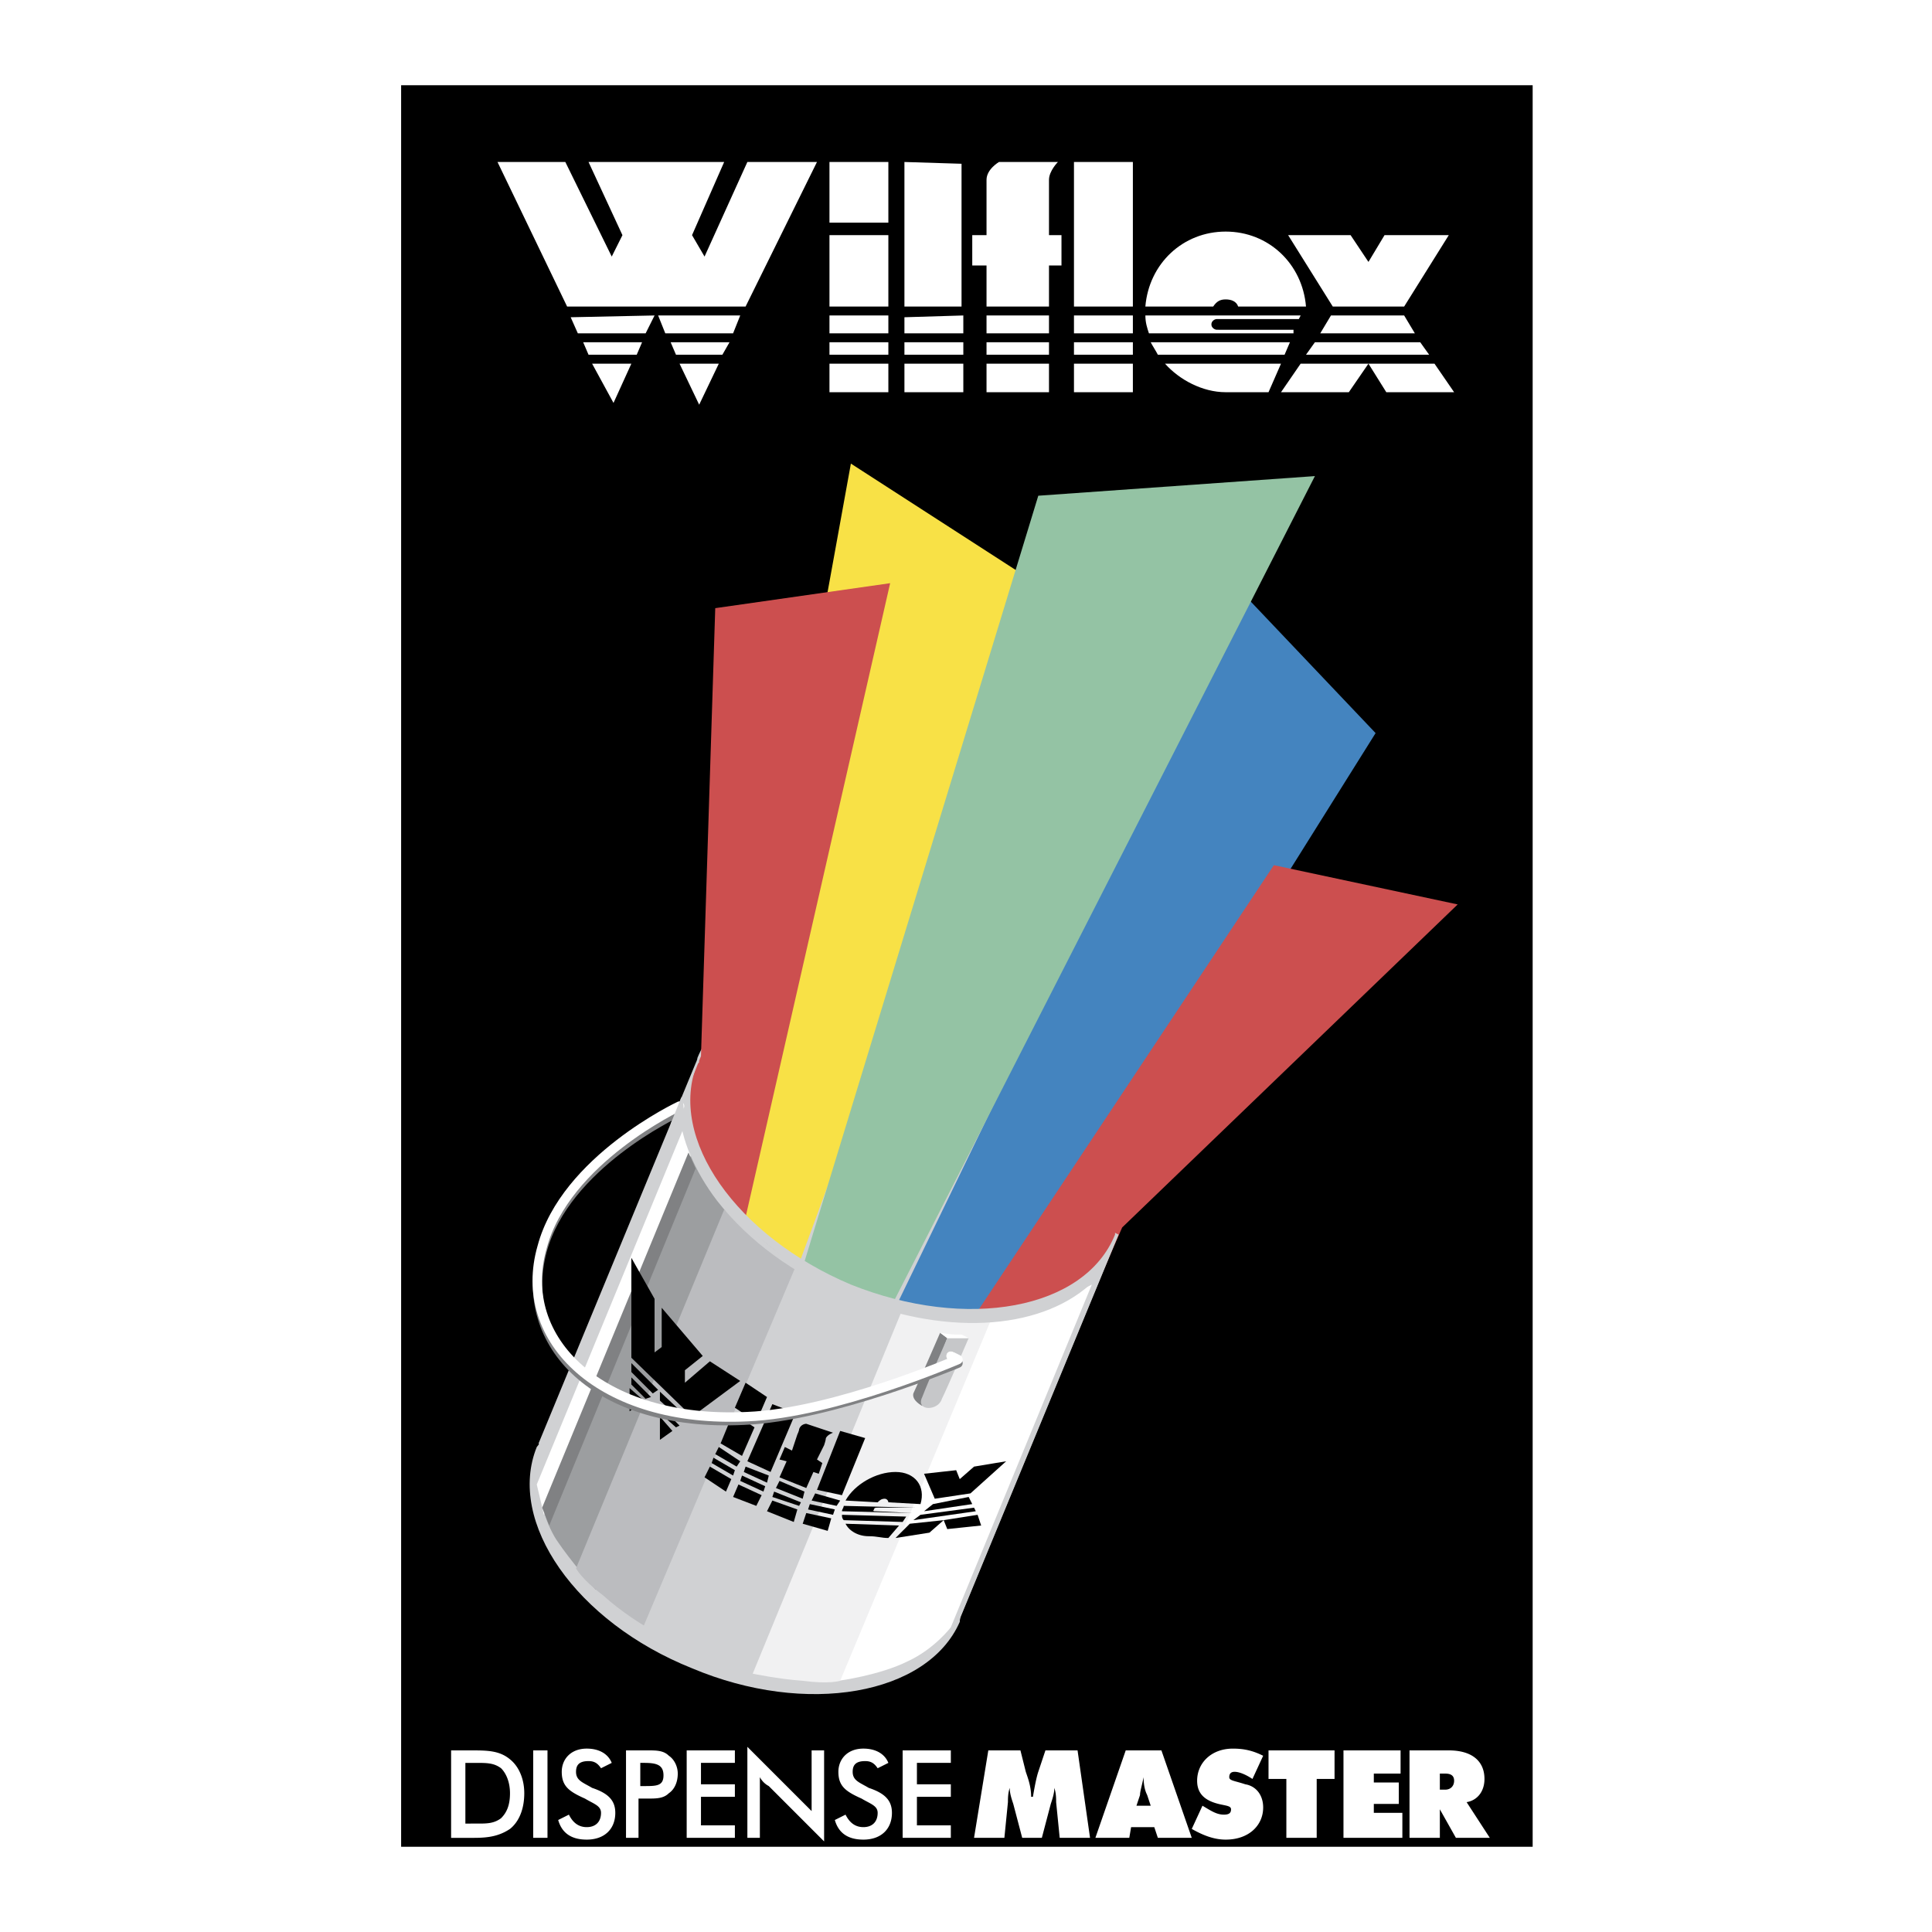
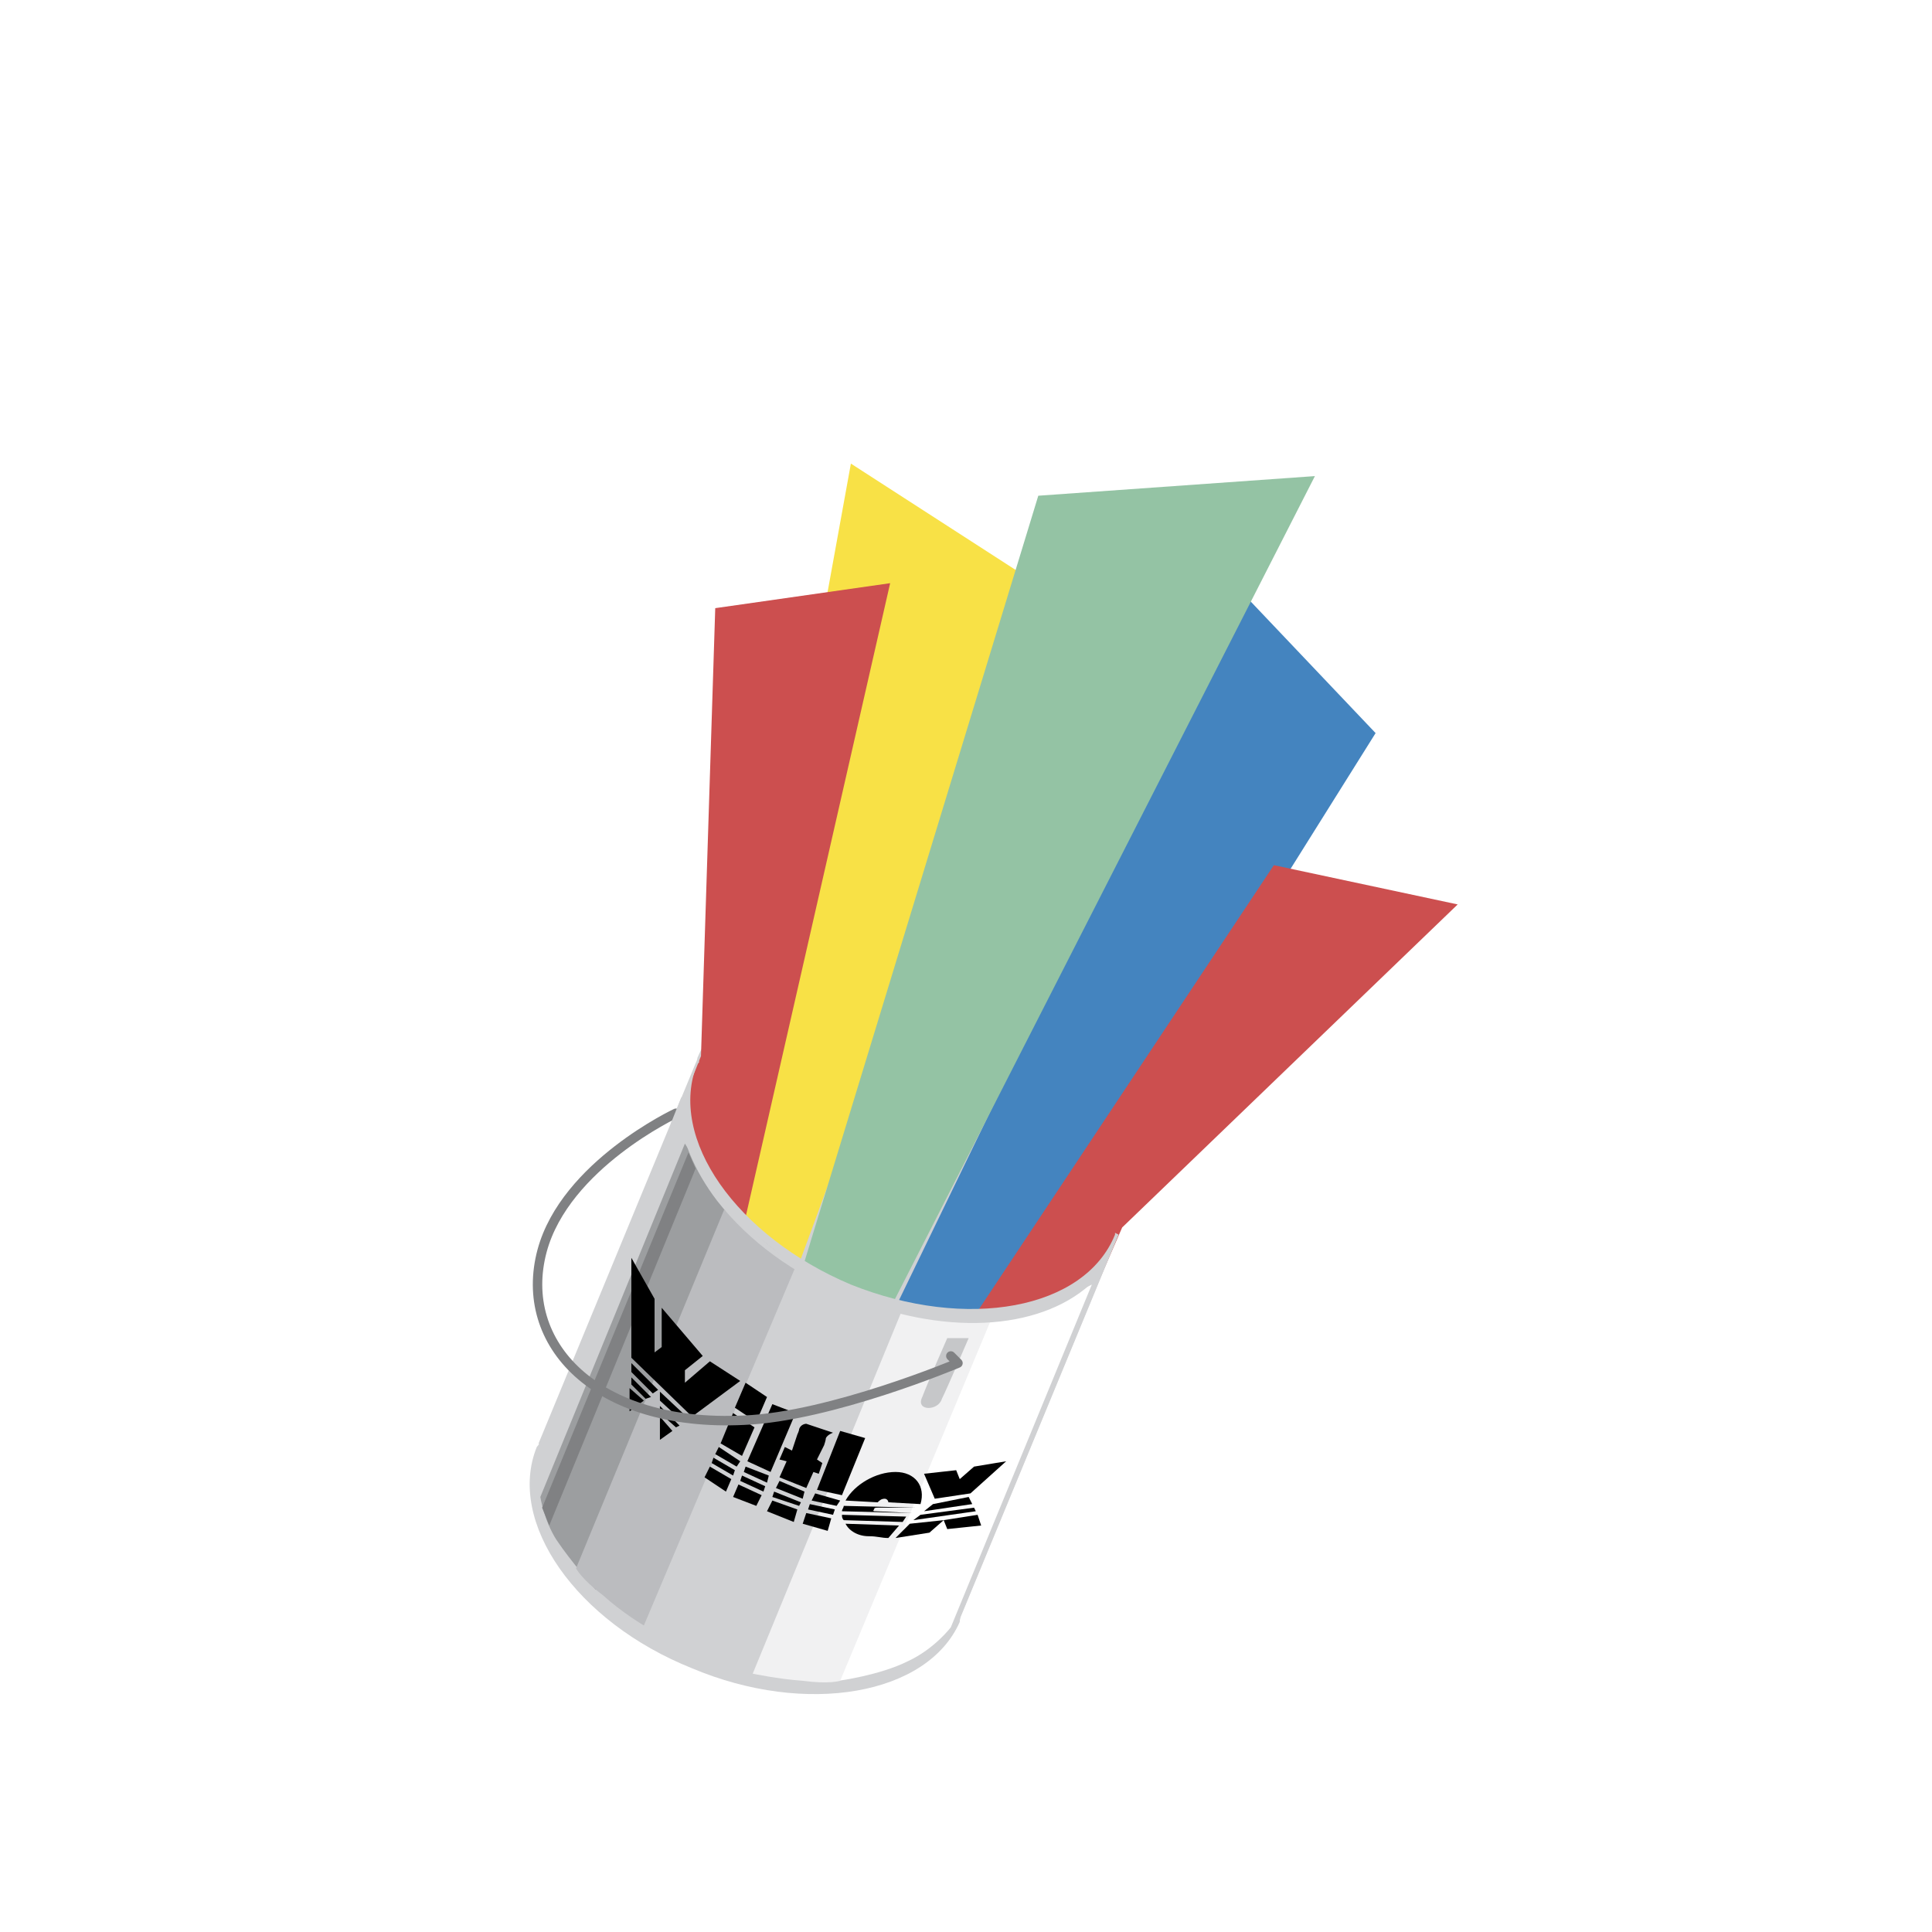
<svg xmlns="http://www.w3.org/2000/svg" width="2500" height="2500" viewBox="0 0 192.756 192.756">
  <path fill-rule="evenodd" clip-rule="evenodd" fill="#fff" d="M0 0h192.756v192.756H0V0z" />
  <path fill-rule="evenodd" clip-rule="evenodd" fill="#fff" d="M39.843 8.504h113.071v175.748H39.843V8.504z" />
-   <path fill-rule="evenodd" clip-rule="evenodd" d="M152.914 8.504H40.021v175.748h112.893V8.504z" />
  <path fill-rule="evenodd" clip-rule="evenodd" fill="#fff" d="M49.636 16.161l6.945 14.423h17.806l7.123-14.423h-6.945l-4.273 9.437-1.247-2.137 3.205-7.3H58.718l3.383 7.3-1.068 2.137-4.63-9.437h-6.767zM56.937 31.652l8.369-.178-.89 1.781h-6.767l-.712-1.603zM58.183 34.145h5.877l-.535 1.247h-4.807l-.535-1.247zM59.074 36.282h3.917L61.21 40.2l-2.136-3.918zM65.662 31.474h8.191l-.712 1.781h-6.766l-.713-1.781zM66.909 34.145h5.876l-.713 1.247h-4.629l-.534-1.247zM67.799 36.282h3.917l-1.959 4.095-1.958-4.095zM82.756 22.215h5.876v-6.054h-5.876v6.054zM82.756 30.584h5.876v-7.123h-5.876v7.123zM82.756 33.255h5.876v-1.781h-5.876v1.781zM82.756 34.145h5.876v1.247h-5.876v-1.247zM82.756 39.131h5.876v-2.849h-5.876v2.849zM96.111 33.255v-1.781l-5.876.178v1.603h5.876zM90.235 34.145h5.876v1.247h-5.876v-1.247zM90.235 39.131h5.876v-2.849h-5.876v2.849zM95.933 30.584V16.339l-5.698-.178v14.423h5.698zM98.426 33.255h6.232v-1.781h-6.232v1.781zM98.426 34.145h6.232v1.247h-6.232v-1.247zM98.426 36.282h6.232v2.849h-6.232v-2.849zM113.027 33.255v-1.781h-5.877v1.781h5.877zM107.15 34.145h5.877v1.247h-5.877v-1.247zM107.15 39.131h5.877v-2.849h-5.877v2.849zM113.027 30.584V16.161h-5.877v14.423h5.877zM128.697 34.145h-13.891c.18.356.535.891.713 1.247h12.643l.535-1.247zM127.807 36.282h-11.574c1.424 1.603 3.738 2.849 6.055 2.849h4.273l1.246-2.849zM121.574 32.899h-.178c-.178 0-.535-.178-.535-.534 0-.356.357-.534.535-.534H129.586l.18-.356h-15.492c0 .712.178 1.247.355 1.781h14.424V32.9h-7.479v-.001zM140.092 30.584l4.453-7.123h-6.41l-1.604 2.671-1.781-2.671h-6.232l4.453 7.123h7.121zM141.16 33.255l-1.068-1.781h-7.301l-1.068 1.781h9.437zM129.766 36.282l-1.959 2.849h6.765l1.959-2.849h-6.765zM142.586 35.392l-.891-1.247h-10.506l-.89 1.247h12.287zM143.119 36.282h-6.588l1.781 2.849h6.766l-1.959-2.849zM105.904 23.461h-1.246v-3.917-1.603c0-.89.891-1.781.891-1.781h-5.877s-1.246.712-1.246 1.781v5.52h-1.424v3.027h1.424v4.095h6.232v-4.095h1.246v-3.027zM122.287 29.872c.533 0 1.068.178 1.246.712h6.766c-.355-4.273-3.738-7.479-8.012-7.479-4.275 0-7.658 3.205-8.014 7.479h6.766c.357-.534.713-.712 1.248-.712z" />
  <path d="M53.732 144.01l.178.178c.178 0 .178-.178.178-.178 3.027-7.479 14.779-9.615 26.354-4.807 11.396 4.629 18.34 14.6 15.135 21.9v.178l.178.18 15.669-37.928s.178-.535.178-.713c3.027-7.479-3.916-17.271-15.312-22.08-11.574-4.807-23.682-2.67-26.709 4.809 0 .178-.178.533-.178.533L53.732 144.01z" fill-rule="evenodd" clip-rule="evenodd" fill="#d0d1d3" />
  <path fill-rule="evenodd" clip-rule="evenodd" fill="#4484bf" d="M99.316 133.682l37.928-60.541-13.355-14.067-35.079 72.471 10.506 2.137z" />
  <path fill-rule="evenodd" clip-rule="evenodd" fill="#cc4f4f" d="M107.686 132.258l4.273-9.793 33.475-32.23-18.34-3.917-31.695 47.721 12.287-1.781z" />
  <path fill-rule="evenodd" clip-rule="evenodd" fill="#f8e146" d="M71.004 122.82l13.889-76.567 19.587 12.643-25.463 69.088-8.013-5.164z" />
  <path fill-rule="evenodd" clip-rule="evenodd" fill="#cc4f4f" d="M65.484 116.588l4.452-11.217 1.424-44.695 17.45-2.492-14.779 64.814-8.547-6.41z" />
  <path fill-rule="evenodd" clip-rule="evenodd" fill="#94c3a4" d="M77.771 134.039l25.819-84.581 27.599-1.958-44.159 86.539h-9.259z" />
  <path d="M111.602 123.176l-.355-.178v.178c-3.027 7.479-14.779 9.617-26.353 4.986-11.396-4.807-18.341-14.602-15.313-22.08 0 0 .178 0 .178-.178h-.179l-15.67 37.928s-.178.355-.355.533c-3.027 7.48 3.917 17.451 15.491 22.08 11.396 4.809 23.504 2.672 26.709-4.629 0-.355.179-.713.179-.713l15.668-37.927z" fill-rule="evenodd" clip-rule="evenodd" fill="#d0d1d3" />
  <path d="M103.59 130.834l-4.986.711-14.957 36.148s4.095-.535 6.945-1.959c2.671-1.246 4.273-3.383 4.273-3.383l14.067-34.189-5.342 2.672z" fill-rule="evenodd" clip-rule="evenodd" fill="#fff" />
  <path d="M68.333 114.096L53.91 149.352s.356 2.314 1.603 4.273c1.424 2.137 3.917 4.986 3.917 4.986l14.601-35.613-5.698-8.902z" fill-rule="evenodd" clip-rule="evenodd" fill="#9c9ea0" />
  <path d="M72.25 120.684l7.123 5.697-15.135 35.791s-2.137-1.246-4.096-3.027c-2.137-1.602-2.671-2.67-2.671-2.67l14.779-35.791z" fill-rule="evenodd" clip-rule="evenodd" fill="#bbbcbf" />
-   <path fill-rule="evenodd" clip-rule="evenodd" fill="#fff" d="M54.266 151.133l14.779-36.147-.89-2.316-14.601 35.435.712 3.028z" />
  <path fill-rule="evenodd" clip-rule="evenodd" fill="#808183" d="M68.689 114.986l.713 1.602L54.8 152.201l-.712-1.781 14.601-35.434z" />
  <path d="M98.781 131.902l-8.902-.891L75.1 166.98s2.493.533 4.986.713c2.671.355 3.739 0 3.739 0l14.956-35.791z" fill-rule="evenodd" clip-rule="evenodd" fill="#f1f1f2" />
  <path d="M109.287 126.916c-4.096 4.451-13.176 6.588-24.75 1.959-11.396-4.809-16.916-14.246-16.204-19.053l-.534 1.246c.178 2.492 1.425 5.697 3.74 8.725 3.205 4.096 7.656 7.301 12.82 9.438 9.615 4.096 19.231 3.562 24.395-1.068l.533-1.247z" fill-rule="evenodd" clip-rule="evenodd" fill="#d0d1d3" />
-   <path d="M92.016 140.271s-1.068-.535-.891-1.248c.356-.711 2.671-6.053 2.671-6.053l.712.533-2.492 6.768z" fill-rule="evenodd" clip-rule="evenodd" fill="#808183" />
  <path d="M94.508 133.504s-1.959 4.451-2.493 5.877c-.712 1.424 1.602 1.424 1.958.178.534-1.068 2.671-6.055 2.671-6.055h-2.136z" fill-rule="evenodd" clip-rule="evenodd" fill="#c6c7c9" />
-   <path d="M93.796 132.971s1.068.178 1.603.178h.534l.712.355h-2.137l-.712-.533zM45.007 174.637h1.958c1.603 0 2.849 0 3.917.891.89.713 1.425 1.959 1.425 3.383 0 1.604-.535 2.85-1.425 3.561-1.068.713-2.137.891-3.561.891h-2.314v-8.726zm1.958 7.301h.712c.89 0 1.603 0 2.315-.535.534-.533.89-1.246.89-2.492 0-1.068-.356-1.959-.89-2.492-.712-.535-1.425-.535-2.493-.535h-1.068v6.055h.534v-.001zM53.198 174.637h1.425v8.724h-1.425v-8.724zM56.759 181.047c.355.713.89 1.246 1.78 1.246s1.425-.533 1.425-1.424c0-.713-.712-.891-1.603-1.424-1.602-.713-2.315-1.248-2.315-2.672 0-1.246.891-2.314 2.493-2.314 1.247 0 2.137.533 2.493 1.424l-1.068.535c-.356-.535-.712-.713-1.247-.713-.89 0-1.247.355-1.247 1.068 0 .891.712 1.068 1.603 1.604 1.603.533 2.315 1.246 2.315 2.492 0 1.602-1.068 2.67-2.849 2.67-1.603 0-2.493-.711-2.849-1.957l1.069-.535zM63.704 183.361h-1.247v-8.725h2.137c.89 0 1.603 0 2.137.535.534.355.89 1.068.89 1.779 0 .891-.356 1.604-.89 1.959-.534.535-1.247.535-2.137.535h-.89v3.917zm.534-5.164c1.246 0 1.958 0 1.958-1.068s-.712-1.246-1.958-1.246h-.356v2.314h.356zM68.511 174.637h4.808v1.246h-3.383v2.137h3.383v1.246h-3.383v2.849h3.383v1.246h-4.808v-8.724zM74.565 174.281l5.342 5.342 1.068 1.068v-6.055h1.247v9.082l-5.52-5.521a2.143 2.143 0 0 1-.89-.889v6.053h-1.247v-9.08zM84.359 181.047c.356.713.891 1.246 1.78 1.246.891 0 1.425-.533 1.425-1.424 0-.713-.712-.891-1.603-1.424-1.603-.713-2.315-1.248-2.315-2.672 0-1.246.89-2.314 2.493-2.314 1.247 0 2.137.533 2.493 1.424l-1.068.535c-.356-.535-.712-.713-1.246-.713-.891 0-1.247.355-1.247 1.068 0 .891.712 1.068 1.603 1.604 1.603.533 2.315 1.246 2.315 2.492 0 1.602-1.068 2.67-2.849 2.67-1.603 0-2.493-.711-2.849-1.957l1.068-.535zM90.057 174.637h4.808v1.246h-3.384v2.137h3.384v1.246h-3.384v2.849h3.384v1.246h-4.808v-8.724zM105.371 179.801c0-.355 0-.891-.18-1.424 0 .533-.178 1.068-.355 1.602l-.891 3.383h-1.959l-.891-3.383c-.178-.533-.355-1.068-.355-1.602-.178.533-.178 1.068-.178 1.424l-.355 3.561H97.18l1.424-8.725h3.205l.535 2.137c.178.535.533 1.424.533 2.492h.178c.178-1.068.357-1.957.535-2.492l.713-2.137h3.205l1.246 8.725h-3.027l-.356-3.561zM112.314 174.637h3.561l3.027 8.725h-3.383l-.355-1.068h-2.314l-.18 1.068h-3.383l3.027-8.725zm2.493 5.519l-.355-1.068c-.178-.355-.355-.891-.355-1.779-.178.889-.357 1.424-.357 1.779l-.355 1.068h1.422zM119.971 180.156c.891.535 1.426.891 2.137.891.535 0 .713-.178.713-.533 0-.357-.533-.357-1.246-.535-1.426-.355-2.137-1.068-2.137-2.314 0-1.781 1.424-3.205 3.561-3.205 1.068 0 1.959.178 3.027.713l-1.068 2.314c-.533-.357-1.246-.713-1.781-.713-.355 0-.533.178-.533.535 0 .355.533.355 1.602.711 1.068.178 1.781 1.068 1.781 2.314 0 1.781-1.424 3.205-3.738 3.205-1.068 0-2.139-.355-3.385-1.068l1.067-2.315zM128.34 177.486h-1.779v-2.849h6.587v2.849h-1.781v5.875h-3.027v-5.875zM134.039 174.637h5.697v2.314h-2.67v.891h2.493v2.137h-2.493v.89h2.848v2.492h-5.875v-8.724zM140.627 174.637h3.918c2.314 0 3.561 1.068 3.561 2.85 0 1.246-.713 2.137-1.781 2.314l2.314 3.561h-3.383l-1.602-2.848v2.848h-3.027v-8.725zm3.027 3.918h.533c.535 0 .891-.357.891-.891 0-.535-.355-.713-.891-.713h-.533v1.604z" fill-rule="evenodd" clip-rule="evenodd" fill="#fff" />
  <path fill-rule="evenodd" clip-rule="evenodd" d="M62.991 125.492v9.971l6.054 5.877 4.808-3.563-3.027-1.959-2.493 2.137v-1.246l1.781-1.424-4.096-4.808v3.918l-.712.535v-5.344l-2.315-4.094zM62.991 135.998l2.671 2.67-.534.355-2.137-2.136v-.889zM62.991 137.422l1.959 1.959-.534.178-1.425-1.424v-.713zM62.813 138.49l1.425 1.246-1.425 1.069v-2.315zM65.84 138.846l2.849 2.672-.534.355-2.315-2.137v-.89zM65.84 140.271l1.959 1.958-.356.179-1.603-1.426v-.711zM65.84 141.34l1.247 1.424-1.247.89v-2.314zM75.456 141.873l1.068-2.492-2.137-1.426-1.068 2.494 2.137 1.424zM74.031 145.256l1.246-2.848-2.136-1.426-1.247 3.028 2.137 1.246zM73.497 146.324l.356-.533-2.137-1.426-.356.713 2.137 1.246zM73.319 146.682l-.178.533-2.137-1.246.178-.533 2.137 1.246zM72.429 148.818l.534-1.246-2.137-1.248-.534 1.069 2.137 1.425zM76.524 147.928l.178-.713-2.315-.891-.178.535 2.315 1.069zM76.346 148.283l-.178.535-2.315-1.068.178-.535 2.315 1.068zM75.456 150.242l.534-1.068-2.315-1.069-.534 1.247 2.315.89zM76.88 146.859l2.493-5.877-2.315-.89-2.493 5.699 2.315 1.068zM83.468 150.242l.357-.533-2.493-.713-.356.713 2.492.533zM83.291 150.598l-.179.535-2.492-.535.177-.534 2.494.534zM82.578 152.734l.356-1.246-2.493-.533-.356 1.068 2.493.711zM84.002 149.174l2.316-5.697-2.493-.713-2.315 5.877 2.492.533zM96.823 148.996l3.562-3.205-3.205.533-1.426 1.248-.355-.89-3.206.355 1.069 2.492 3.561-.533zM97.002 150.064l-.357-.712-3.561.712-.891.713 4.809-.713zM90.769 152.023l-1.425 1.424 3.384-.533 1.424-1.248-3.383.357zM97.357 150.777l-.177-.357-5.343.713-.712.533 6.232-.889z" />
  <path fill-rule="evenodd" clip-rule="evenodd" d="M97.535 151.133l-3.383.533.356.891 3.383-.356-.356-1.068zM80.085 149.529l.178-.711-2.492-1.068-.356.711 2.67 1.068zM79.907 149.887l-.178.355-2.671-.89.178-.534 2.671 1.069zM79.551 150.598l-.356 1.248-2.671-1.069.534-1.068 2.493.889zM82.044 145.969l-.534-.355.712-1.426s.178-.533.178-.711c.178-.357.712-.535.712-.535l-2.671-.891s-.534 0-.712.535c0 .178-.178.533-.178.533l-.534 1.604-.712-.357-.534 1.248.712.178-.712 1.602 2.671 1.068.712-1.602.534.178.356-1.069zM90.413 151.311l-6.41-.178c0 .178 0 .355.178.533l5.876.18.356-.535zM89.701 152.201l-5.342-.178c.356.711 1.246 1.246 2.314 1.246.891 0 1.247.178 1.959.178l1.069-1.246zM87.386 150.777c-.179 0-.356 0-.179-.18 0-.178.179-.178.356-.178h3.917l-7.3-.178c0 .178-.178.355-.178.535l6.767.178h.178l-3.561-.177zM88.276 149.529c.179 0 .356.18.356.357l3.205.178c.534-1.781-.534-3.205-2.493-3.205-1.958 0-4.095 1.246-4.985 2.85l3.205.178c.178-.178.356-.358.712-.358z" />
  <path d="M67.443 111.068s-11.04 5.164-13.355 13.711c-2.493 9.26 5.342 17.629 20.121 16.916 8.725-.355 21.368-5.697 21.368-5.697l-.712-.713" fill="none" stroke="#808183" stroke-width=".942" stroke-linecap="round" stroke-linejoin="round" stroke-miterlimit="2.613" />
-   <path d="M67.799 110.355s-11.396 5.342-13.711 14.068c-2.671 9.258 5.876 17.627 20.478 16.916 8.725-.357 21.011-5.699 21.011-5.699l-.712-.355" fill="none" stroke="#fff" stroke-width=".942" stroke-linecap="round" stroke-linejoin="round" stroke-miterlimit="2.613" />
  <path fill-rule="evenodd" clip-rule="evenodd" fill="#d0d1d3" d="M66.909 112.137l1.068-2.672.178.535.178 1.781-1.424.356z" />
</svg>